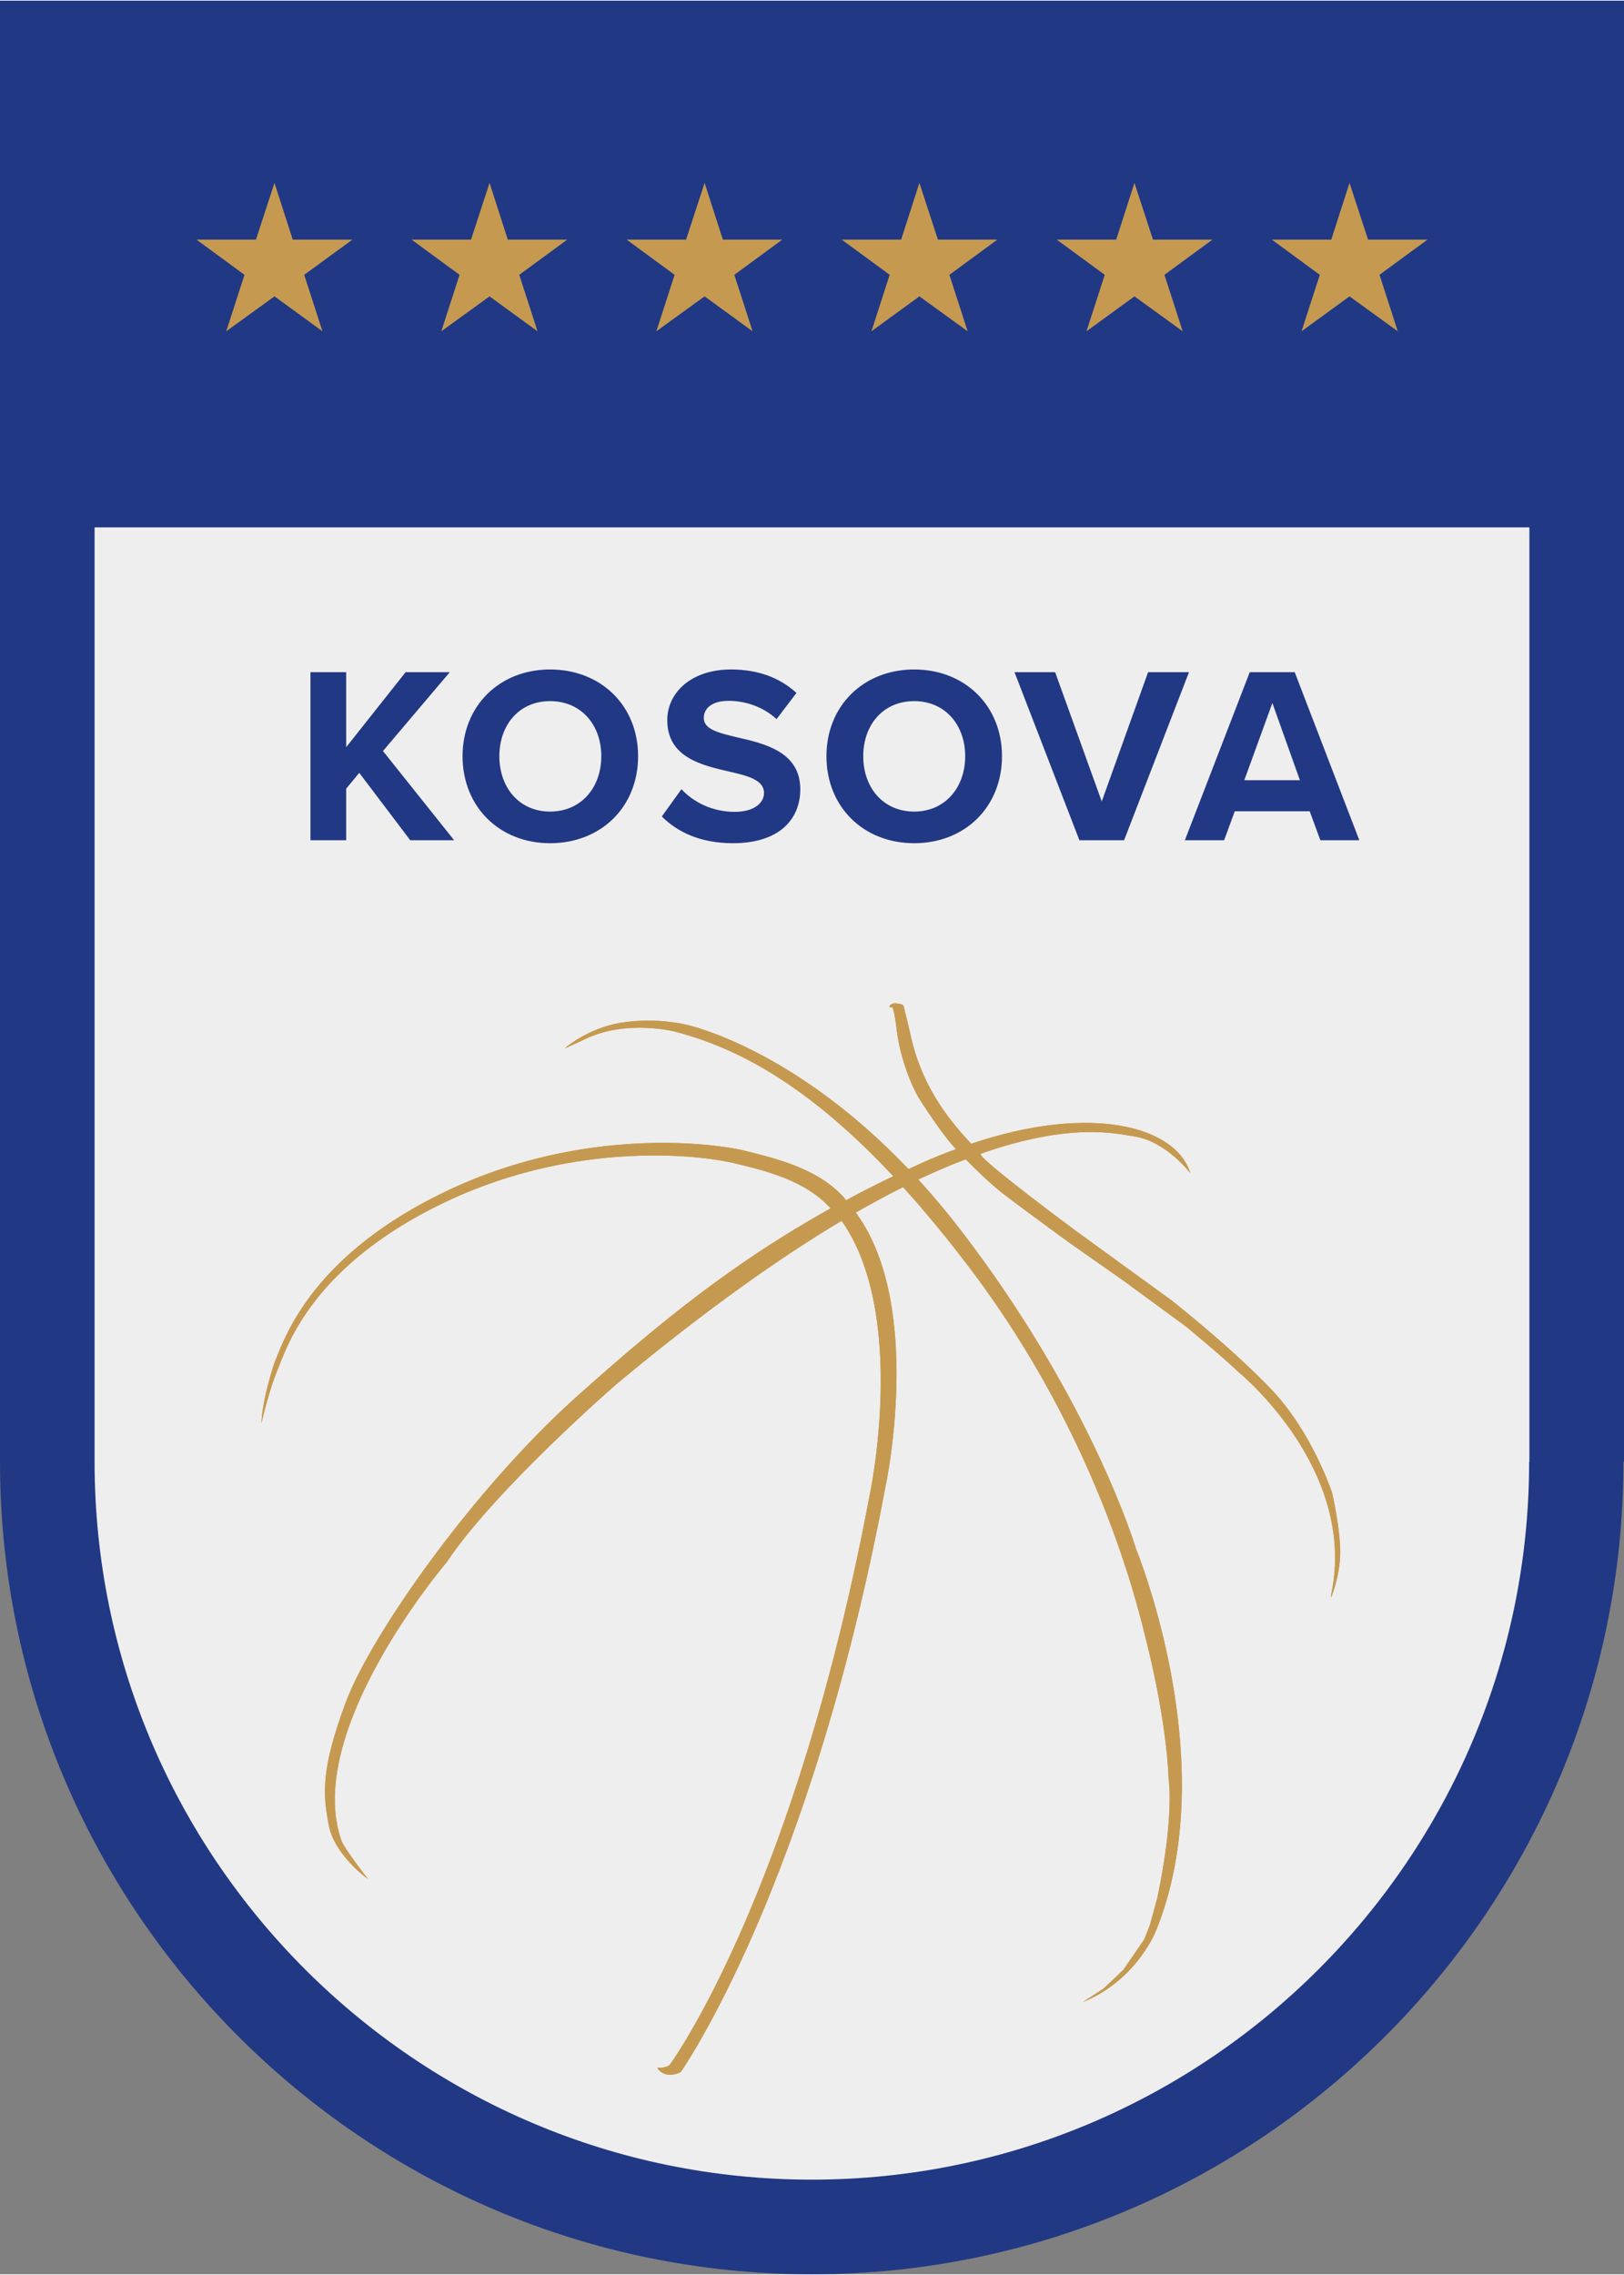
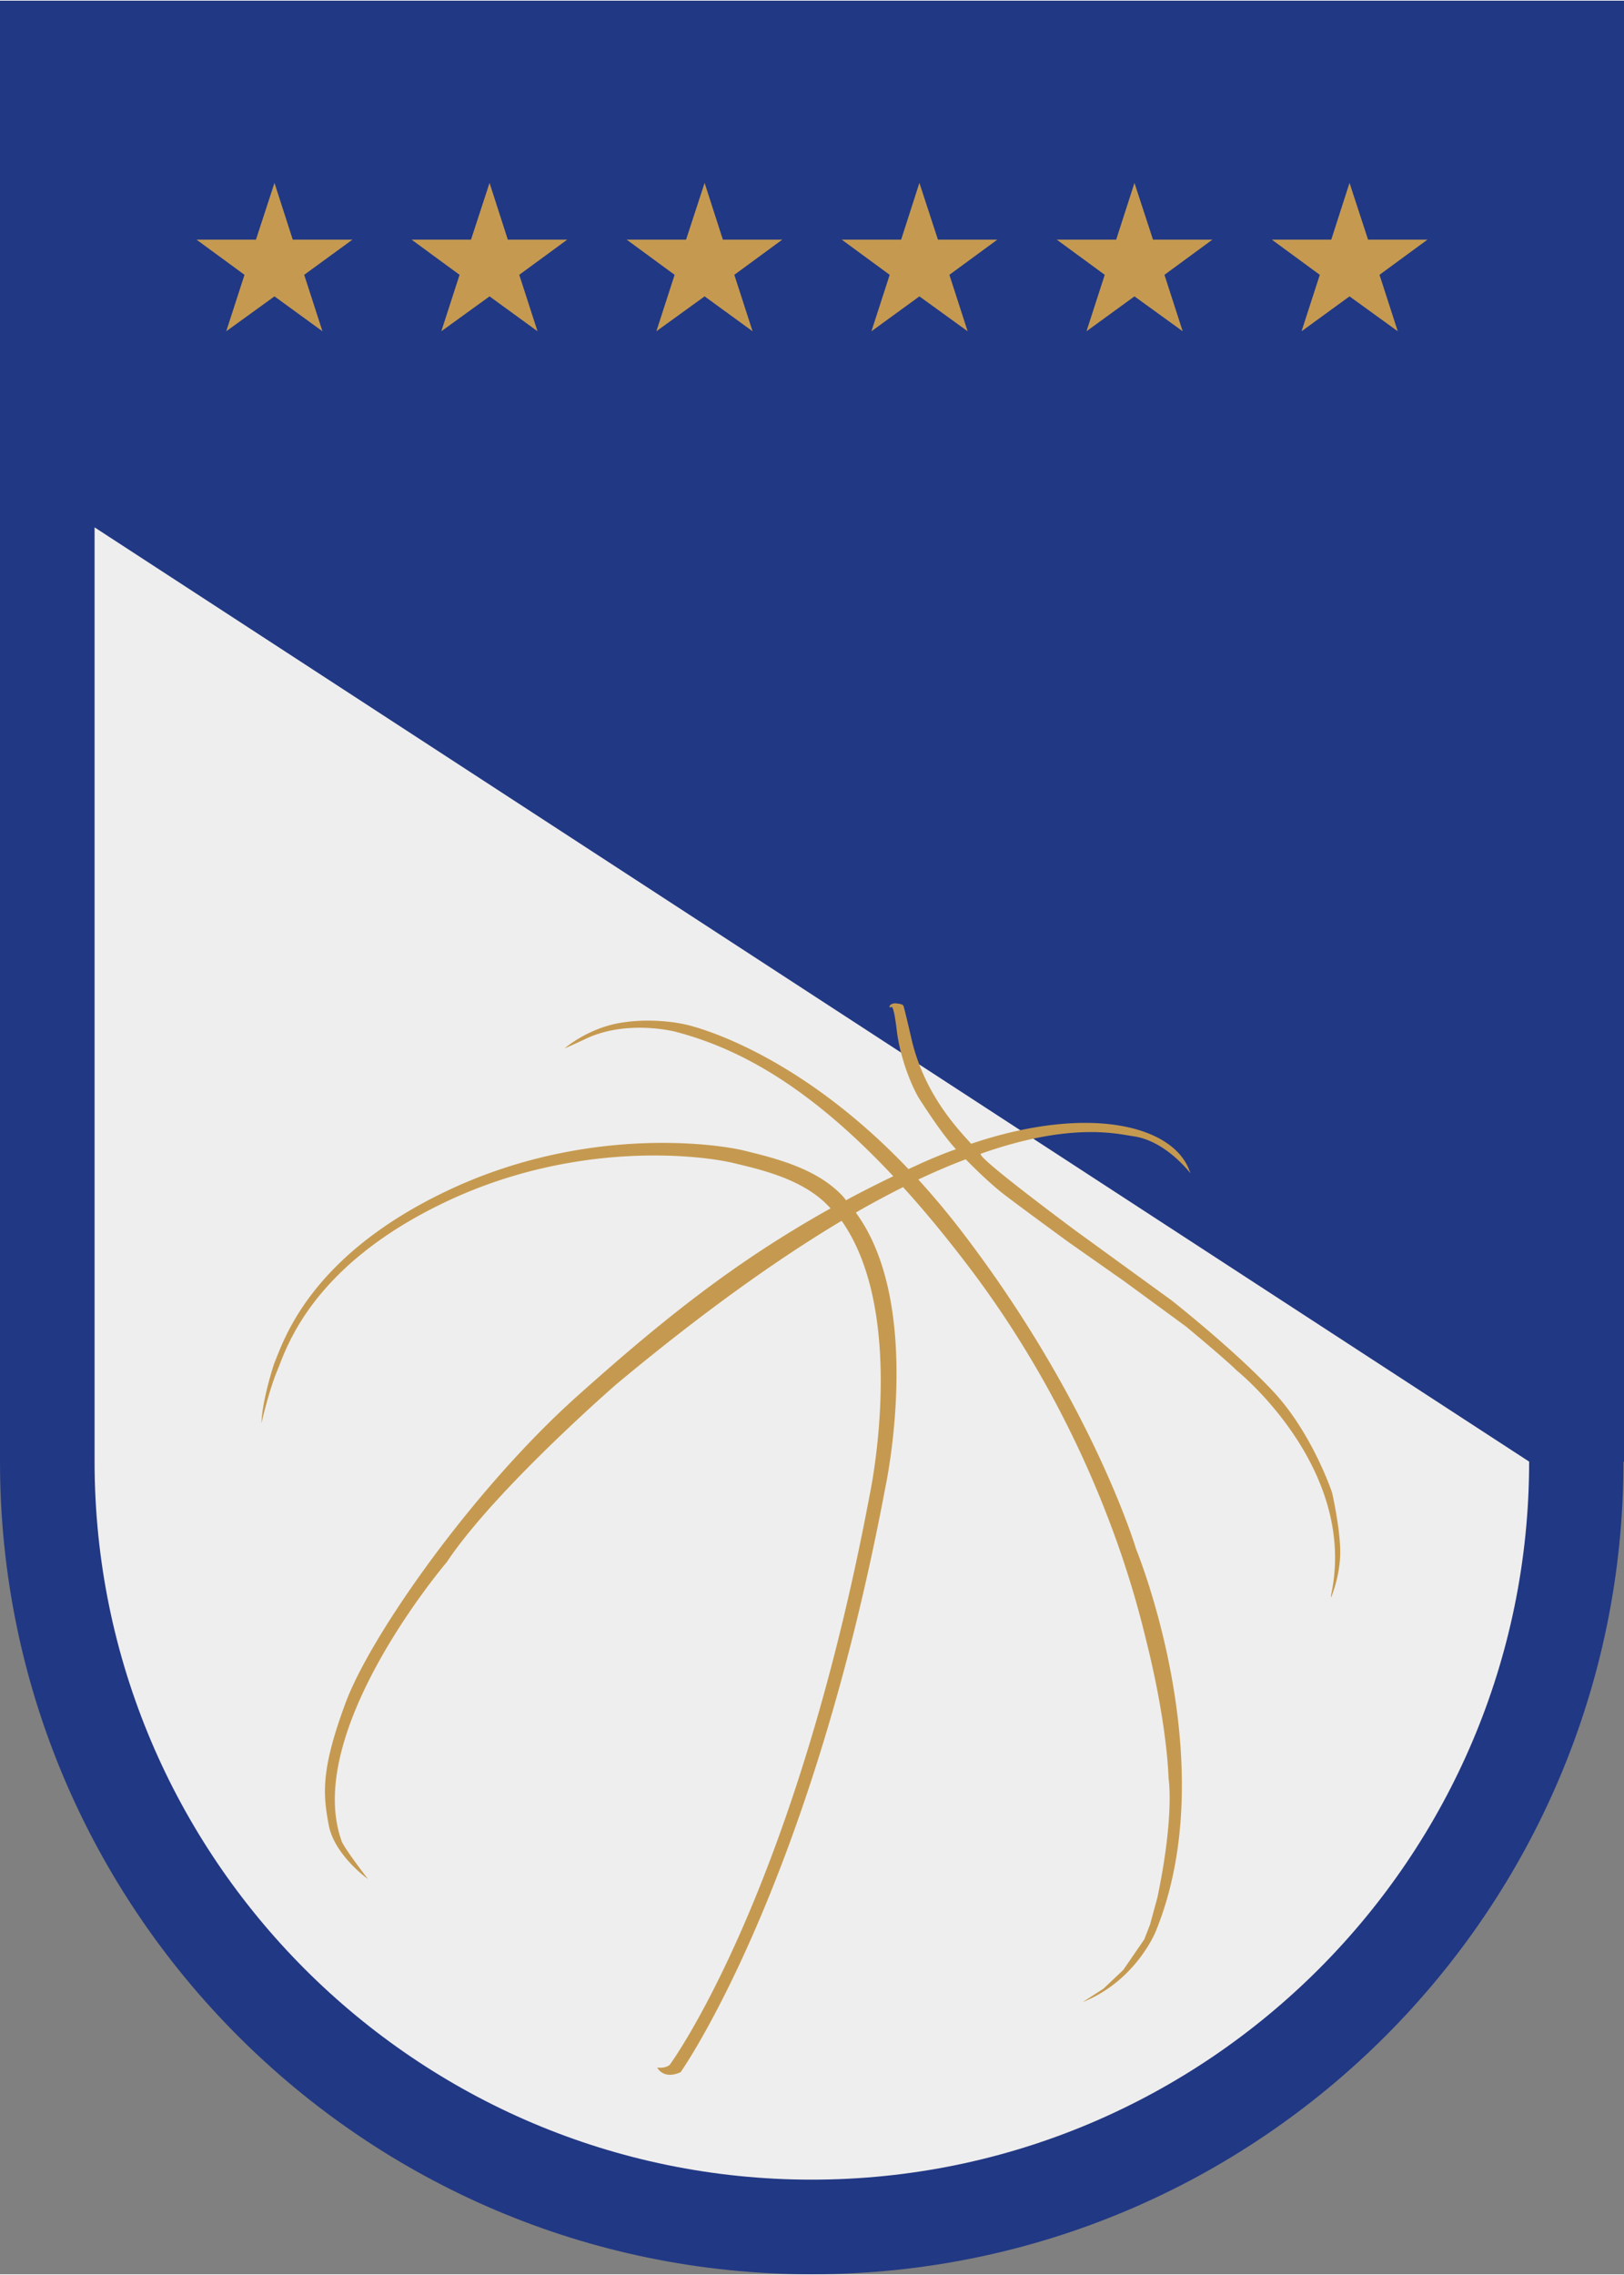
<svg xmlns="http://www.w3.org/2000/svg" xmlns:xlink="http://www.w3.org/1999/xlink" xml:space="preserve" width="267.261" height="374.166" viewBox="0 0 275.0 384.759">
  <rect x="0" y="0" width="275.0" height="384.759" fill="#808080" stroke="none" />
  <path fill="#213884" d="M0 0v247.259c0 75.835 61.665 137.5 137.454 137.5 75.788 0 137.454-61.665 137.454-137.5H275V0z" />
  <path fill="#C59A50" d="M59.681 40.433H49.572l-3.093-9.6-3.138 9.6H33.279l8.123 5.954-3.092 9.555 8.169-5.908 8.125 5.908-3.093-9.555zM96.052 40.433H85.989l-3.092-9.6-3.139 9.6H69.696l8.124 5.954-3.092 9.555 8.169-5.908 8.124 5.908-3.093-9.555zM132.469 40.433h-10.062l-3.093-9.6-3.138 9.6h-10.062l8.123 5.954-3.092 9.555 8.169-5.908 8.124 5.908-3.092-9.555zM168.886 40.433h-10.063l-3.136-9.6-3.093 9.6h-10.063l8.124 5.954-3.092 9.555 8.124-5.908 8.167 5.908-3.09-9.555zM205.303 40.433h-10.062l-3.137-9.6-3.093 9.6h-10.063l8.124 5.954-3.093 9.555 8.125-5.908 8.167 5.908-3.09-9.555zM241.72 40.433h-10.061l-3.138-9.6-3.093 9.6h-10.063l8.124 5.954-3.093 9.555 8.125-5.908 8.169 5.908-3.092-9.555z" />
-   <path fill="#EFEEEE" d="M258.982 247.259h-.046c0 66.973-54.51 121.484-121.482 121.484S16.016 314.231 16.016 247.259V89.127h242.966z" />
+   <path fill="#EFEEEE" d="M258.982 247.259h-.046c0 66.973-54.51 121.484-121.482 121.484S16.016 314.231 16.016 247.259V89.127z" />
  <path fill="#C59A50" d="M151.67 169.671c1.293.138 1.154.322 1.293.368.092.047 1.431 5.862 1.431 5.862 2.123 8.908 7.385 14.632 10.063 17.539 20.399-6.877 34.709-2.907 37.108 4.985 0 0-4.061-5.4-9.507-6.231-2.862-.415-10.616-2.492-26.032 2.954a.35.35 0 0 1 .092.185c.646 1.432 16.108 12.879 16.108 12.879l16.154 11.724s10.569 8.307 17.216 15.415c6.647 7.109 9.971 17.124 9.971 17.124s1.385 6.001 1.385 10.154c-.046 4.155-1.569 7.617-1.569 7.617v-.371c4.662-21.508-15.924-38.032-15.924-38.032-1.893-1.893-8.631-7.478-8.631-7.478l-10.523-7.707-9.278-6.509s-7.615-5.538-10.985-8.123c-2.122-1.616-4.847-4.246-6.508-5.954-2.492.923-5.17 2.077-8.032 3.416a136 136 0 0 1 7.018 8.353c22.432 29.125 29.862 54.188 29.862 54.188s14.955 36.279 3.323 64.71c0 0-3.323 8.354-12.369 11.955l3.508-2.261 3.369-3.186 3.554-5.17.969-2.491 1.247-4.57c2.954-14.077 1.892-20.217 1.892-20.217s-.138-8.815-3.83-23.492c-1.523-6.14-8.124-33.88-29.401-62.265-4.109-5.446-7.986-10.155-11.725-14.264a161 161 0 0 0-7.985 4.293c.046.093.092.139.139.23 11.447 15.878 4.847 46.296 4.847 46.296-12.785 68.033-34.664 98.958-34.664 98.958-2.954 1.339-3.969-.784-3.969-.784 1.476.185 2.123-.461 2.123-.461s21.093-28.525 33.88-96.559c0 0 6.46-30.279-4.755-46.249l-.139.046c-10.57 6.322-23.124 15.186-37.986 27.556 0 0-20.586 17.861-28.756 30.139 0 0-24.324 28.479-17.862 47.033 0 0-.186.463 4.523 6.601 0 0-5.678-4.015-6.646-9.139-.969-5.123-1.385-9.276 2.815-20.586 4.154-11.354 21.555-36.187 39.326-52.063 13.847-12.37 26.263-22.479 42.833-31.711-4.292-4.845-11.54-6.507-16.385-7.661-4.847-1.2-26.355-4.154-48.972 6.647-22.616 10.8-26.771 24.692-28.248 28.247-1.523 3.6-2.769 9.14-2.769 9.14.138-4.109 2.169-10.154 2.169-10.154 1.569-3.692 5.815-18.002 29.125-29.125s45.464-8.078 50.449-6.877c4.984 1.246 12.462 2.954 16.893 7.938.092.139.23.324.368.463 2.54-1.385 5.216-2.724 7.986-4.063-14.862-15.878-26.863-21.832-36.925-24.463 0 0-8.354-2.169-15.417 1.339 0 0-3.184 1.477-3.277 1.477-.046 0 3.878-3.369 9.324-4.292 5.401-.924 10.201.046 11.17.276.831.185 18.37 4.154 37.709 24.464.646-.324 1.339-.602 1.985-.924 2.077-.923 4.062-1.754 6.046-2.446-2.354-2.585-4.754-6.324-6.092-8.354-1.339-2.077-3.369-7.063-3.924-11.724s-.923-3.97-.923-3.97l-.046.047-.276-.047v-.047c.092-.553.83-.599 1.014-.599z" />
  <defs>
-     <path id="a" d="M151.67 169.671c1.293.138 1.154.322 1.293.368.092.047 1.431 5.862 1.431 5.862 2.123 8.908 7.385 14.632 10.063 17.539 20.399-6.877 34.709-2.907 37.108 4.985 0 0-4.061-5.4-9.507-6.231-2.862-.415-10.616-2.492-26.032 2.954a.35.35 0 0 1 .092.185c.646 1.432 16.108 12.879 16.108 12.879l16.154 11.724s10.569 8.307 17.216 15.415c6.647 7.109 9.971 17.124 9.971 17.124s1.385 6.001 1.385 10.154c-.046 4.155-1.569 7.617-1.569 7.617v-.371c4.662-21.508-15.924-38.032-15.924-38.032-1.893-1.893-8.631-7.478-8.631-7.478l-10.523-7.707-9.278-6.509s-7.615-5.538-10.985-8.123c-2.122-1.616-4.847-4.246-6.508-5.954-2.492.923-5.17 2.077-8.032 3.416a136 136 0 0 1 7.018 8.353c22.432 29.125 29.862 54.188 29.862 54.188s14.955 36.279 3.323 64.71c0 0-3.323 8.354-12.369 11.955l3.508-2.261 3.369-3.186 3.554-5.17.969-2.491 1.247-4.57c2.954-14.077 1.892-20.217 1.892-20.217s-.138-8.815-3.83-23.492c-1.523-6.14-8.124-33.88-29.401-62.265-4.109-5.446-7.986-10.155-11.725-14.264a161 161 0 0 0-7.985 4.293c.046.093.092.139.139.23 11.447 15.878 4.847 46.296 4.847 46.296-12.785 68.033-34.664 98.958-34.664 98.958-2.954 1.339-3.969-.784-3.969-.784 1.476.185 2.123-.461 2.123-.461s21.093-28.525 33.88-96.559c0 0 6.46-30.279-4.755-46.249l-.139.046c-10.57 6.322-23.124 15.186-37.986 27.556 0 0-20.586 17.861-28.756 30.139 0 0-24.324 28.479-17.862 47.033 0 0-.186.463 4.523 6.601 0 0-5.678-4.015-6.646-9.139-.969-5.123-1.385-9.276 2.815-20.586 4.154-11.354 21.555-36.187 39.326-52.063 13.847-12.37 26.263-22.479 42.833-31.711-4.292-4.845-11.54-6.507-16.385-7.661-4.847-1.2-26.355-4.154-48.972 6.647-22.616 10.8-26.771 24.692-28.248 28.247-1.523 3.6-2.769 9.14-2.769 9.14.138-4.109 2.169-10.154 2.169-10.154 1.569-3.692 5.815-18.002 29.125-29.125s45.464-8.078 50.449-6.877c4.984 1.246 12.462 2.954 16.893 7.938.092.139.23.324.368.463 2.54-1.385 5.216-2.724 7.986-4.063-14.862-15.878-26.863-21.832-36.925-24.463 0 0-8.354-2.169-15.417 1.339 0 0-3.184 1.477-3.277 1.477-.046 0 3.878-3.369 9.324-4.292 5.401-.924 10.201.046 11.17.276.831.185 18.37 4.154 37.709 24.464.646-.324 1.339-.602 1.985-.924 2.077-.923 4.062-1.754 6.046-2.446-2.354-2.585-4.754-6.324-6.092-8.354-1.339-2.077-3.369-7.063-3.924-11.724s-.923-3.97-.923-3.97l-.046.047-.276-.047v-.047c.092-.553.83-.599 1.014-.599z" />
-   </defs>
+     </defs>
  <clipPath id="b">
    <use xlink:href="#a" overflow="visible" />
  </clipPath>
  <path fill="#C59A50" d="M44.265 169.625h185.779v182.271H44.265z" clip-path="url(#b)" />
-   <path fill="#213884" d="m69.465 142.07-8.631-11.402-2.215 2.678v8.724h-6.047v-28.433h6.047v12.693l10.062-12.693h7.477L64.85 126.976l12.047 15.094zM93.144 113.175c8.631 0 14.908 6.139 14.908 14.678 0 8.585-6.277 14.724-14.908 14.724-8.539 0-14.817-6.139-14.817-14.724 0-8.539 6.278-14.678 14.817-14.678m0 5.355c-5.216 0-8.585 4.016-8.585 9.323s3.369 9.37 8.585 9.37c5.262 0 8.677-4.063 8.677-9.37s-3.415-9.323-8.677-9.323M115.391 133.438c1.985 2.123 5.124 3.831 9.047 3.831 3.323 0 4.939-1.569 4.939-3.186 0-2.122-2.493-2.861-5.77-3.6-4.615-1.062-10.616-2.354-10.616-8.724 0-4.707 4.107-8.585 10.8-8.585 4.523 0 8.262 1.385 11.078 3.97l-3.37 4.431c-2.308-2.123-5.354-3.093-8.123-3.093-2.724 0-4.2 1.201-4.2 2.908 0 1.893 2.4 2.493 5.677 3.277 4.708 1.062 10.663 2.492 10.663 8.77 0 5.216-3.693 9.139-11.401 9.139-5.446 0-9.369-1.846-12.047-4.523zM154.809 113.175c8.585 0 14.863 6.139 14.863 14.678 0 8.585-6.278 14.724-14.863 14.724s-14.863-6.139-14.863-14.724c-.001-8.539 6.278-14.678 14.863-14.678m0 5.355c-5.262 0-8.631 4.016-8.631 9.323s3.369 9.37 8.631 9.37c5.216 0 8.631-4.063 8.631-9.37s-3.416-9.323-8.631-9.323M182.779 142.07l-10.985-28.433h6.878l7.891 21.878 7.848-21.878h6.923L190.35 142.07zM223.582 142.07l-1.801-4.894h-12.692l-1.802 4.894h-6.645l10.984-28.433h7.615l10.94 28.433zm-8.124-23.217-4.755 13.062h9.417z" />
</svg>